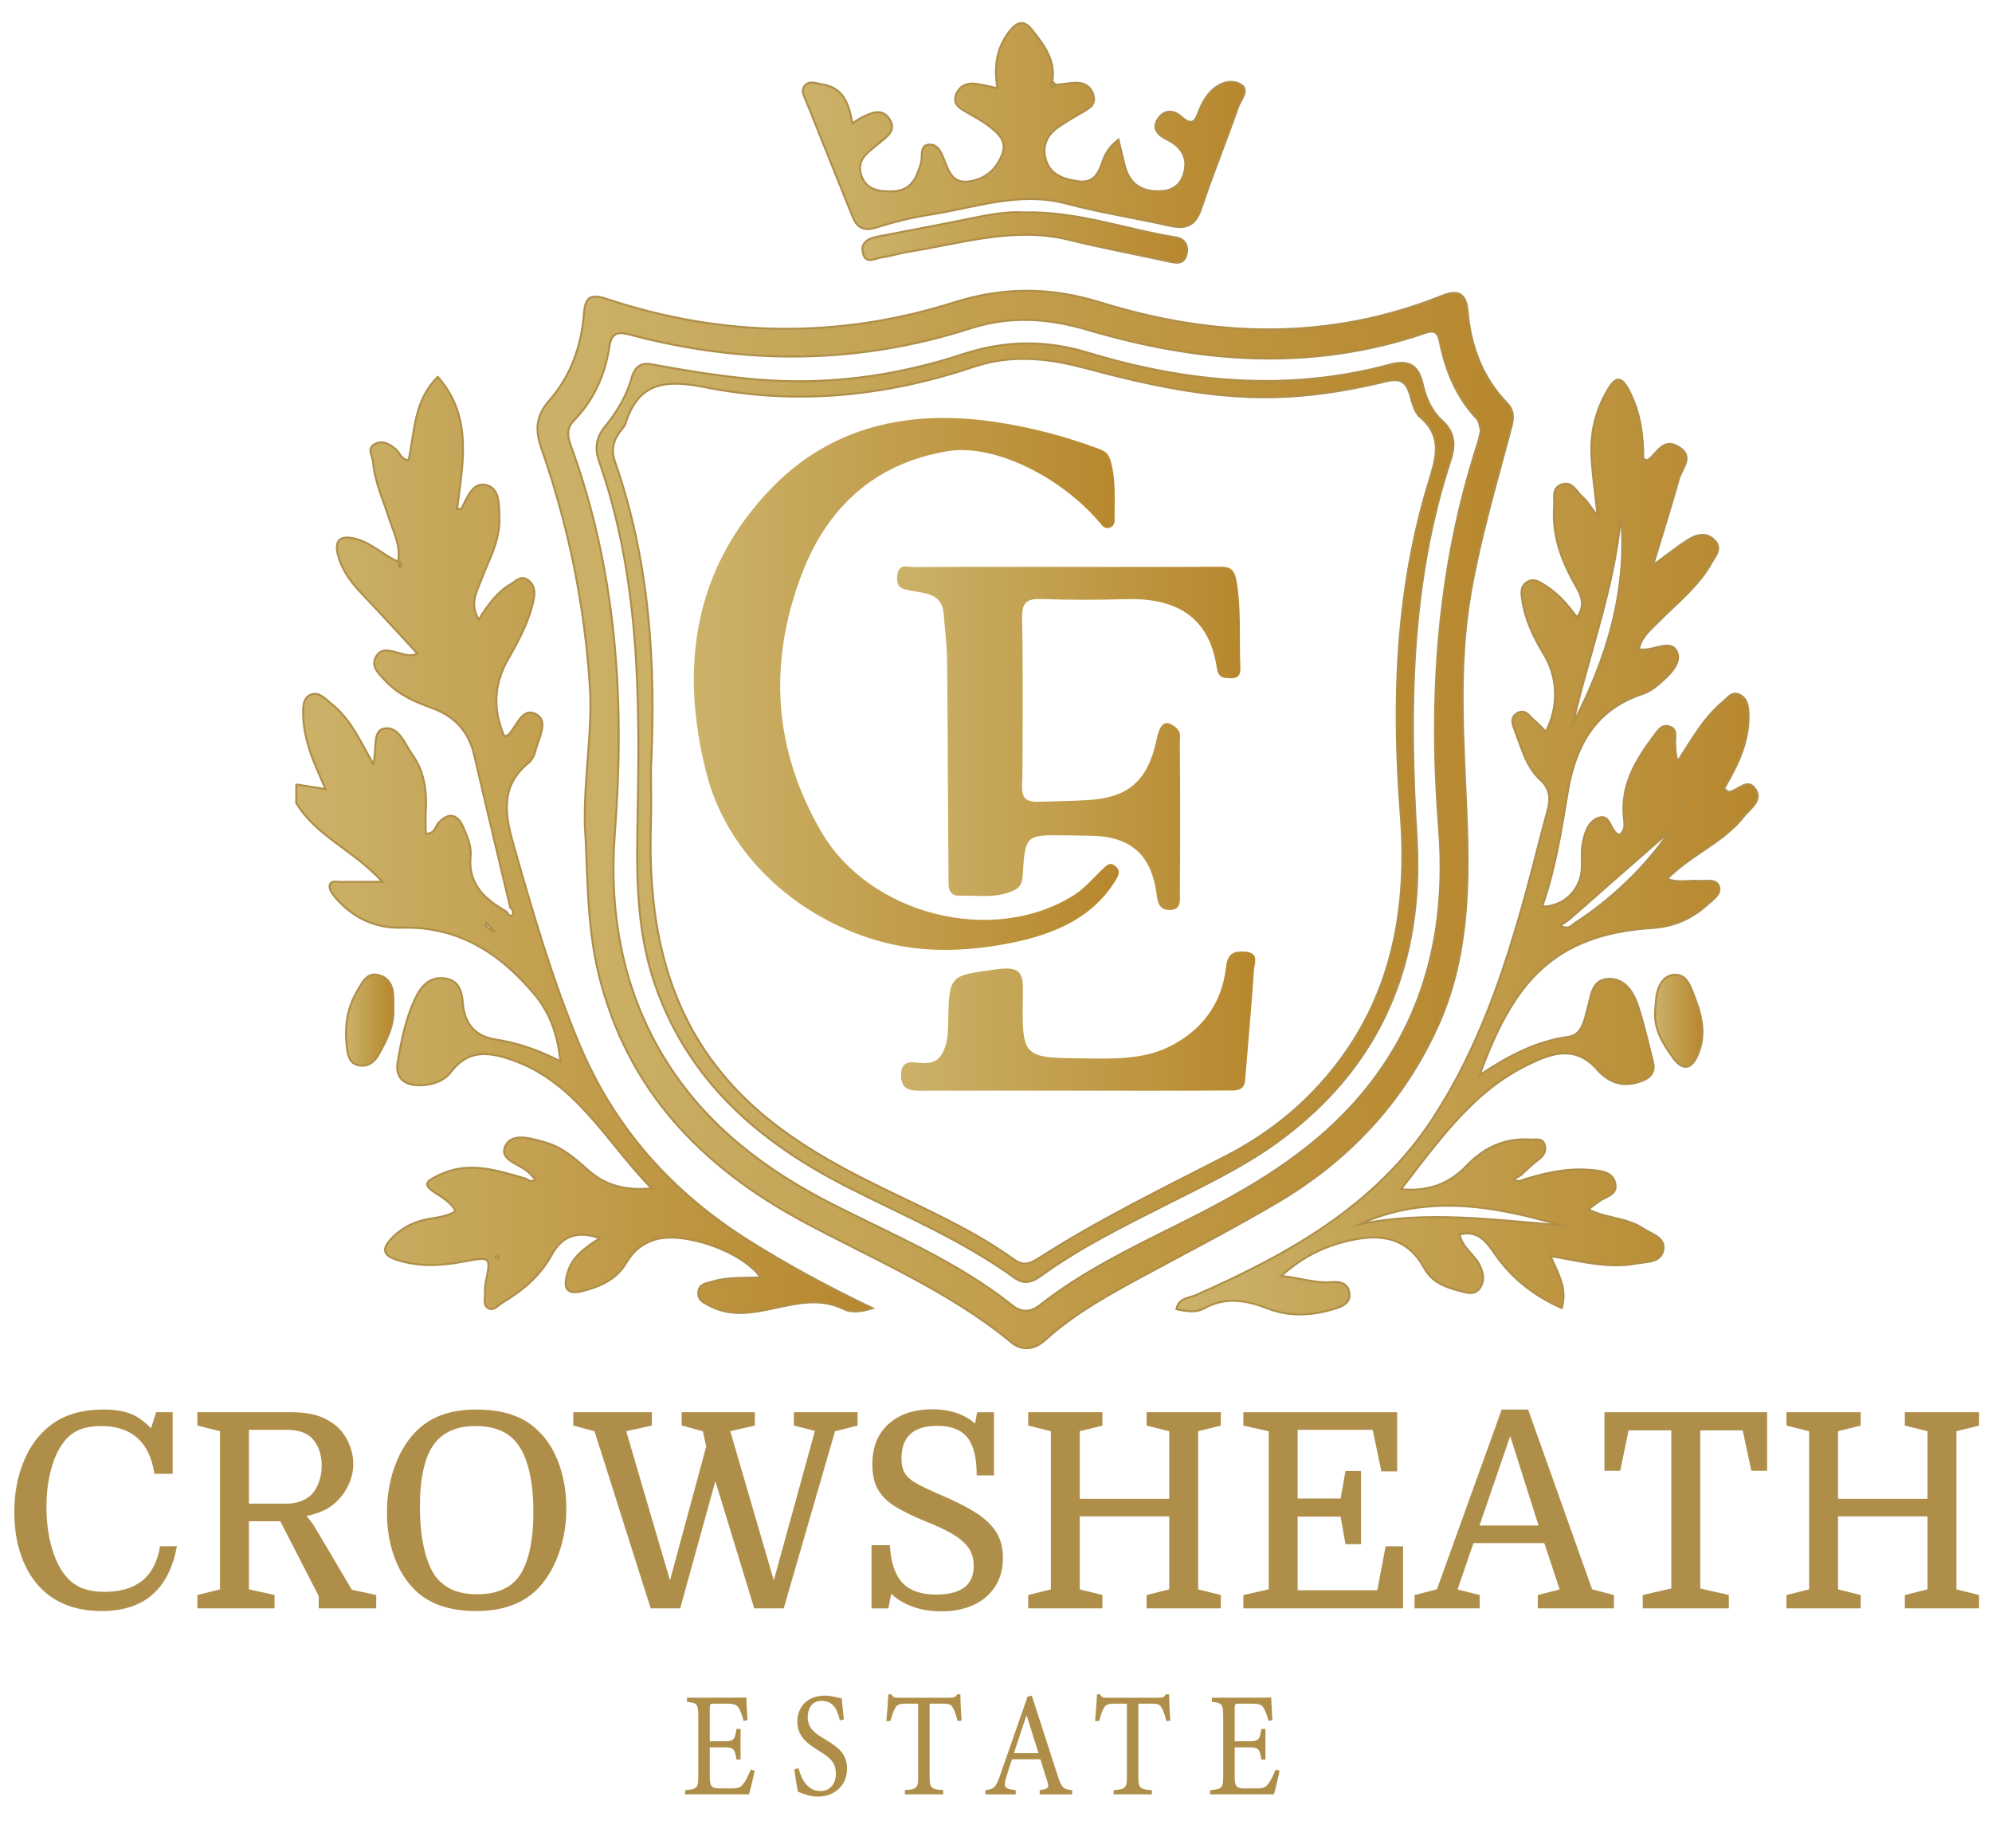
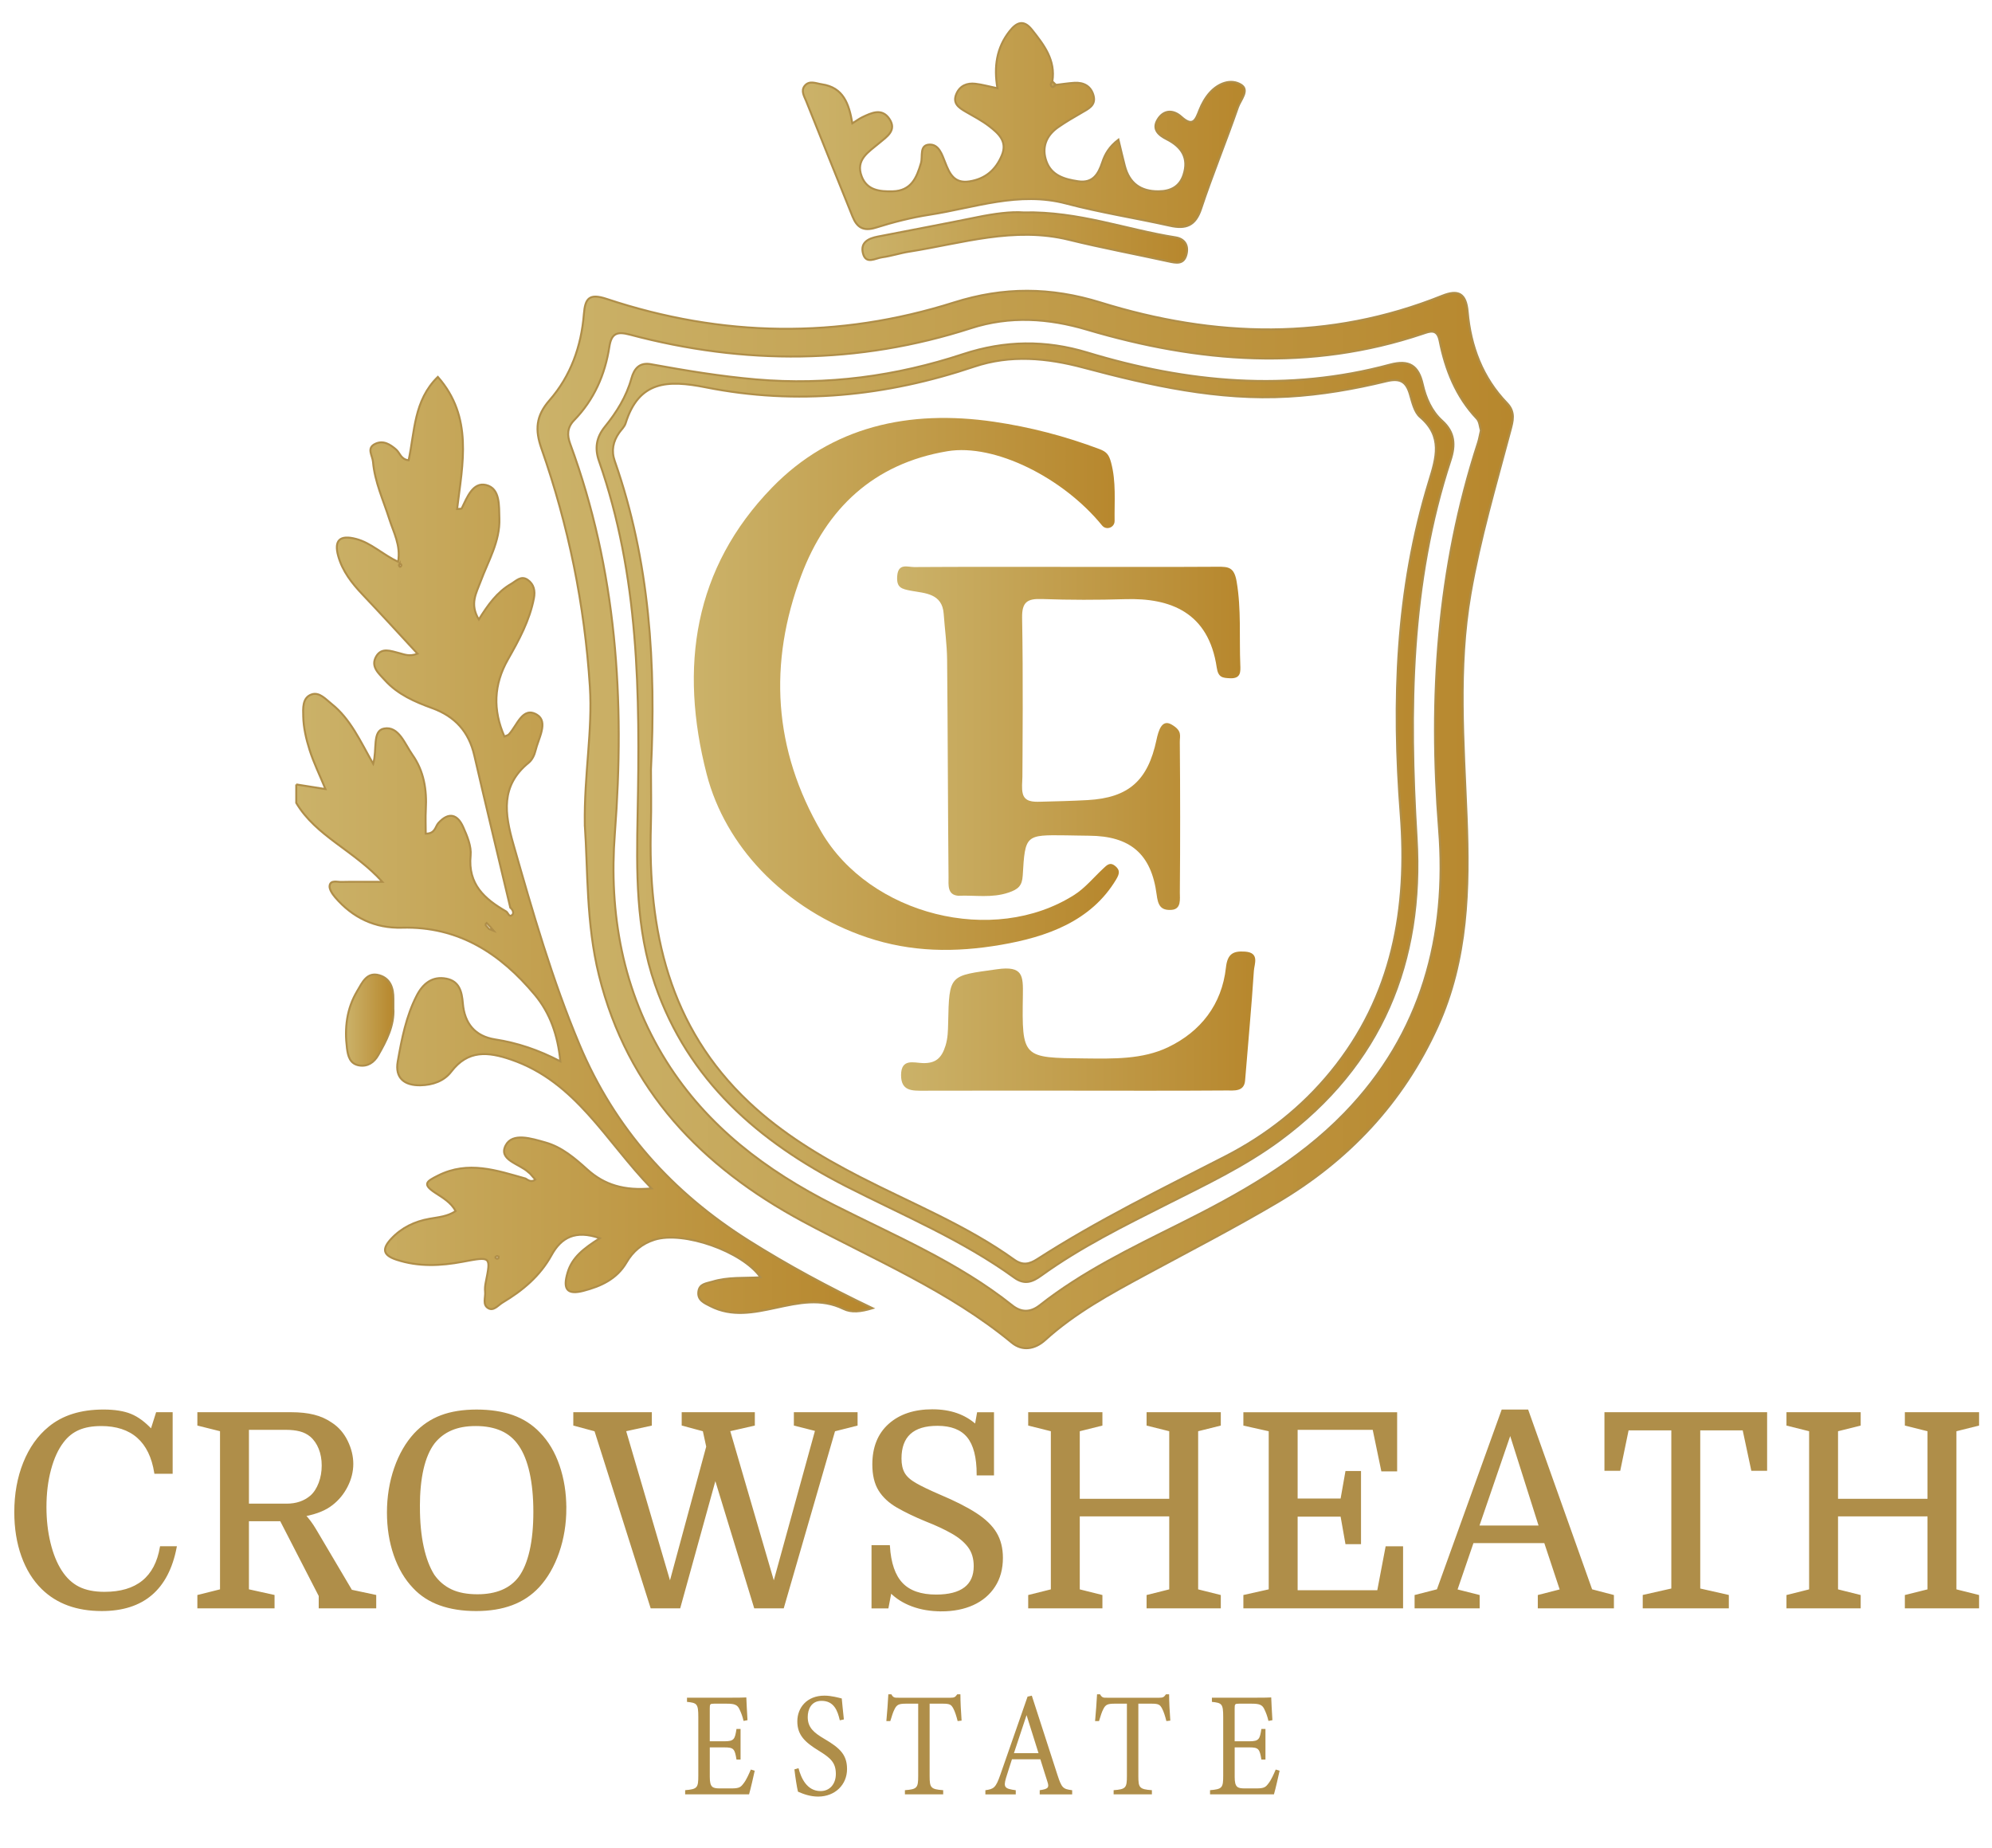
<svg xmlns="http://www.w3.org/2000/svg" xmlns:xlink="http://www.w3.org/1999/xlink" id="Layer_2" viewBox="0 0 1020.18 946.48">
  <defs>
    <style>.cls-1,.cls-2{fill:#af8e49;}.cls-3{filter:url(#drop-shadow-1);}.cls-4{fill:url(#linear-gradient-8);}.cls-4,.cls-5,.cls-6,.cls-7,.cls-8,.cls-9,.cls-10,.cls-11,.cls-2,.cls-12{stroke:#af8e49;stroke-miterlimit:10;}.cls-5{fill:url(#linear-gradient-9);}.cls-6{fill:url(#linear-gradient-3);}.cls-7{fill:url(#linear-gradient-2);}.cls-8{fill:url(#linear-gradient-4);}.cls-9{fill:url(#linear-gradient-6);}.cls-10{fill:url(#linear-gradient-7);}.cls-11{fill:url(#linear-gradient-5);}.cls-13{fill:url(#linear-gradient-12);}.cls-14{fill:url(#linear-gradient-10);}.cls-15{fill:url(#linear-gradient-11);}.cls-12{fill:url(#linear-gradient);}</style>
    <filter id="drop-shadow-1" filterUnits="userSpaceOnUse">
      <feOffset dx="11.34" dy="11.34" />
      <feGaussianBlur result="blur" stdDeviation="11.34" />
      <feFlood flood-color="#000" flood-opacity=".15" />
      <feComposite in2="blur" operator="in" />
      <feComposite in="SourceGraphic" />
    </filter>
    <linearGradient id="linear-gradient" x1="140.36" y1="421.35" x2="435.54" y2="421.35" gradientUnits="userSpaceOnUse">
      <stop offset="0" stop-color="#cbb269" />
      <stop offset="1" stop-color="#b7872d" />
    </linearGradient>
    <linearGradient id="linear-gradient-2" x1="591.14" y1="422.39" x2="888.87" y2="422.39" xlink:href="#linear-gradient" />
    <linearGradient id="linear-gradient-3" x1="263.94" y1="408.3" x2="763.47" y2="408.3" xlink:href="#linear-gradient" />
    <linearGradient id="linear-gradient-4" x1="399.83" y1="53.24" x2="626.16" y2="53.24" xlink:href="#linear-gradient" />
    <linearGradient id="linear-gradient-5" x1="430.34" y1="110.23" x2="596.63" y2="110.23" xlink:href="#linear-gradient" />
    <linearGradient id="linear-gradient-6" x1="165.86" y1="511.04" x2="190.18" y2="511.04" xlink:href="#linear-gradient" />
    <linearGradient id="linear-gradient-7" x1="836.25" y1="511.39" x2="860.55" y2="511.39" xlink:href="#linear-gradient" />
    <linearGradient id="linear-gradient-8" x1="526.86" y1="31.78" x2="529.47" y2="31.78" xlink:href="#linear-gradient" />
    <linearGradient id="linear-gradient-9" x1="294.21" y1="404.82" x2="733.04" y2="404.82" xlink:href="#linear-gradient" />
    <linearGradient id="linear-gradient-10" x1="355.33" y1="350.24" x2="573" y2="350.24" xlink:href="#linear-gradient" />
    <linearGradient id="linear-gradient-11" x1="459.44" y1="378.01" x2="635.25" y2="378.01" xlink:href="#linear-gradient" />
    <linearGradient id="linear-gradient-12" x1="461.47" y1="522.89" x2="642.87" y2="522.89" xlink:href="#linear-gradient" />
  </defs>
  <g id="Layer_1-2">
    <g class="cls-3">
      <path class="cls-12" d="M140.36,390.35c4.49,.71,8.99,1.42,14.98,2.37-3.05-7.39-6.09-13.57-8.14-20.06-1.75-5.54-3.13-11.42-3.24-17.18-.08-3.89-.59-9.62,4.37-11.25,3.94-1.29,7.13,2.48,10.14,4.88,9.69,7.7,14.65,18.96,21.32,30.7,2.11-7.46-.57-16.93,5.55-18.07,7.51-1.41,10.59,7.83,14.53,13.41,5.92,8.37,7.44,17.95,6.87,28.01-.23,4.1-.04,8.22-.04,12.4,4.95,.02,4.81-3.65,6.5-5.49,5.41-5.89,9.83-4.3,12.67,2.08,2.04,4.58,4.28,9.89,3.81,14.61-1.45,14.73,7.17,22.28,18.24,28.65,1,.7,1.43,3.12,3,1.83,1.11-.92,.41-2.74-.91-3.79-6.16-25.96-12.44-51.89-18.43-77.89-2.8-12.17-9.82-20-21.62-24.29-8.86-3.22-17.62-7.01-24.19-14.29-3.15-3.49-7.46-6.96-4.45-12.17,2.78-4.82,7.58-2.74,11.74-1.72,2.64,.65,5.19,1.96,9.41,.32-9.6-10.37-18.75-20.43-28.11-30.29-5.5-5.79-10.34-12.01-12.48-19.73-2.27-8.17,.94-10.91,9.14-8.75,7.73,2.03,13.42,7.88,21.53,11.71,1.42-8.57-2.36-15.07-4.5-21.85-3.07-9.7-7.47-19-8.36-29.36-.28-3.28-3.48-7.03,1.2-9.23,4.05-1.9,7.52,.23,10.68,2.99,1.93,1.69,2.35,4.98,6.36,5.45,3.15-14.58,2.57-30.62,14.97-42.69,18.14,20.61,12.7,44.31,9.86,67.65,1.19-.14,2.21-.02,2.36-.32,2.76-5.62,5.68-13.56,12.43-11.98,7.37,1.72,6.63,10.72,6.86,17.13,.41,11.77-5.75,21.85-9.68,32.48-2.13,5.74-5.63,11.33-.85,19.27,4.67-7.55,9.45-14.14,16.54-18.23,2.54-1.46,5.05-4.48,8.48-2.09,3.27,2.28,3.92,5.68,3.2,9.43-2.18,11.39-7.64,21.42-13.28,31.33-7.35,12.89-7.78,25.93-1.83,39.46,1-.45,1.81-.58,2.26-1.06,4.24-4.5,7.02-14.53,14.4-10.08,6.04,3.65,.7,12.23-.76,18.48-.51,2.2-1.74,4.7-3.44,6.08-14.55,11.8-12.32,26.16-7.86,41.78,9.92,34.73,19.87,69.36,33.93,102.76,18.04,42.86,47.46,75.54,86.53,100.15,19.91,12.54,40.59,23.72,63.48,34.67-6.12,1.87-10.85,2.34-14.89,.37-11.6-5.66-23.02-3.05-34.64-.55-11.19,2.41-22.49,4.77-33.51-.87-3.16-1.62-6.78-3.06-6.15-7.56,.55-3.97,4.06-4.06,7.09-4.99,8.08-2.48,16.41-1.75,24.71-2.22-9.25-13.3-39.52-23.89-54.3-19.23-6.38,2.01-11.03,5.95-14.3,11.6-4.94,8.53-13.19,12.24-22.07,14.55-8.46,2.2-10.68-.83-8.11-9.4,2.31-7.72,8.13-12.25,16.48-17.54-12.51-4.41-19.79-.29-24.68,8.6-5.93,10.78-14.83,18.21-25.11,24.34-2.26,1.35-4.49,4.42-7.22,2.97-3.27-1.75-1.43-5.61-1.74-8.55-.16-1.54,.01-3.16,.32-4.69,2.69-13.46,2.73-13.33-11.74-10.62-11.33,2.13-22.62,2.68-33.89-1.02-7.22-2.37-7.53-5.64-2.72-10.79,5.34-5.71,12.03-8.86,19.54-10.2,4.58-.82,9.22-1.14,13.42-3.94-2.39-4.42-6.6-6.82-10.44-9.33-6.85-4.49-4.51-5.88,1.44-8.87,15.44-7.74,29.99-2.62,44.77,1.54,1.58,1.05,3.17,2.01,5.03,.55-.9-1.02-1.8-2.04-2.69-3.07-.31-.25-.63-.48-.91-.75-4.54-4.29-15.46-6.2-11.61-13.68,3.47-6.75,13.29-3.51,20.27-1.56,8.55,2.38,15.18,8.12,21.64,13.94,8.66,7.79,18.76,10.91,32.83,9.63-23.62-24.31-38.68-54.58-71.98-65.99-11.8-4.04-22.04-5.02-30.61,6.2-3.73,4.88-9.55,6.85-15.72,6.98-8.24,.18-13.19-3.68-11.69-12.18,2.04-11.55,4.28-23.2,9.74-33.78,3.1-6,7.9-10.1,15.21-8.64,6.68,1.33,7.91,6.77,8.39,12.57,.85,10.27,6.16,16.91,16.55,18.54,11.35,1.78,22.08,5.31,33.4,11.23-1.31-13.42-5.28-24.74-13.13-34.14-17.61-21.09-39.06-35.1-67.99-34.3-13.85,.38-25.28-5.12-34.23-15.58-1.43-1.67-3.13-4.21-2.81-6.01,.52-2.94,3.83-1.78,5.98-1.84,6.16-.15,12.32-.05,21.04-.05-14.56-16.12-34.02-23.38-44.12-40.43,0-3.15,0-6.3,0-9.45Zm99.56,73.1c-.67-.71-1.34-1.42-2.01-2.14-.27,.27-.79,.74-.76,.78,.61,.8,1.29,1.54,1.96,2.3,.78,.29,1.56,.58,2.33,.87-.51-.6-1.02-1.21-1.52-1.81Zm-46.59-185.97c-.12,.23-.4,.51-.35,.68,.32,1,.8,1.03,1.25,.09,.08-.16-.1-.53-.27-.7-.11-.12-.42-.05-.63-.06Zm50.64,354.7c-.27-.12-.6-.42-.79-.34-1.1,.43-1.1,.98,0,1.42,.19,.08,.59-.16,.77-.36,.12-.14,.02-.47,.03-.72Z" />
-       <path class="cls-7" d="M783.86,634.29c3.29,7.54,7.45,14.9,4.62,24.2-13.61-6.02-24.85-14.63-33.59-26.78-4.31-6-8.48-13.51-18.7-10.92,1.34,6.7,7.03,9.86,9.81,14.92,2.2,4.01,3.32,8.25,.71,12.31-2.75,4.28-7.14,2.52-10.75,1.6-7.28-1.86-13.99-4.33-18.07-11.85-7.34-13.51-19.16-17.29-34.1-14.65-14.28,2.52-26.76,7.99-39.03,18.96,9.79,.9,17.4,3.82,25.67,3.14,4.09-.34,8.43,.26,9.26,5.19,.96,5.68-3.83,7.31-7.93,8.57-11.21,3.43-22.75,4.05-33.71-.22-11.19-4.36-21.71-6.25-32.88-.02-4.08,2.28-9.14,1.37-14.02,.32,1.08-5.76,6.12-5.53,9.81-7.15,47.4-20.88,92.03-45.55,121.4-90.39,23.33-35.63,36.74-75.42,47.88-116.08,3.84-14.01,7.22-28.15,11.09-42.16,1.63-5.9,.87-11-3.63-15.11-7.38-6.74-9.63-16.01-12.98-24.79-1.29-3.38-3.05-7.03,.88-9.46,4.1-2.54,6.34,1.48,8.89,3.68,2.07,1.78,3.92,3.81,5.86,5.71,6.47-12.26,6.36-27.4-.88-39.37-5.35-8.85-9.78-17.96-11.25-28.26-.43-3.04-.99-6.46,2.1-8.67,3.62-2.58,6.66-.47,9.72,1.46,6.39,4.02,11.34,9.53,16.24,16.35,5.1-7.13,1.47-12.4-1.47-17.67-6.82-12.24-11.35-25.08-10.2-39.33,.33-4.04-1.55-9.35,4.05-11.15,5.37-1.73,7.28,3.72,10.36,6.35,2.5,2.13,4.21,5.19,7.84,9.85-1.27-11.92-2.65-21.17-3.15-30.47-.64-12.01,2.03-23.35,8.2-33.88,3.94-6.73,6.8-7.8,10.93-.02,5.89,11.12,7.45,23,7.41,35.19,1.06,.24,2.05,.78,2.44,.5,4.7-3.42,7.6-11.46,15.5-6.8,8.47,5,1.79,11.09,.29,16.49-3.88,13.89-8.24,27.65-13.23,44.19,7.3-5.35,12.26-9.36,17.6-12.78,4.52-2.9,9.78-4.37,14.06,.19,3.95,4.2,.17,7.98-1.88,11.64-6.67,11.93-17.44,20.18-26.8,29.71-3.55,3.62-7.66,6.86-9.57,11.82-.27,.88-.53,1.76-.8,2.64,.95,0,1.89-.01,2.84-.02,5.89,.06,14.26-5.42,16.94,1.55,2.25,5.86-4.5,11.95-9.66,16.34-2.36,2.01-5.13,3.88-8.04,4.83-24.5,8.07-34.48,26.78-38.42,50.49-3.27,19.72-6.39,39.53-13.06,58.43,10.59,.04,19.45-8,20.24-18.86,.31-4.31-.33-8.74,.42-12.95,.97-5.43,2.65-11.67,8.13-13.63,6.66-2.38,5.72,7.3,10.84,8.71,3.48-2.55,2.41-6.55,2.15-9.62-1.39-16.19,6.28-28.82,15.38-40.96,2.07-2.76,4.15-6.47,8.43-4.78,3.79,1.49,2.33,5.38,2.52,8.35,.18,2.95,.04,5.93,1.37,9.29,7.14-11.05,13.25-22.29,23.25-30.55,2.35-1.94,4.28-5.17,7.97-3.66,3.72,1.52,4.69,4.87,4.93,8.67,.92,14.78-5.39,27.4-12.46,39.5,1.27,1,1.86,1.85,2.37,1.8,4.65-.42,9.51-7.61,13.64-1.5,3.96,5.86-2.64,9.87-5.84,13.96-10.36,13.29-26.72,19.36-39.34,31.96,5.73,2.38,11.03,.69,16.1,1.12,3.72,.32,9.14-1.47,10.51,3,1.19,3.9-3.35,6.74-6.2,9.31-7.84,7.08-17.08,11.09-27.73,11.77-51.07,3.23-71.62,28.04-88.71,75.37,14.75-9.82,28.88-17.34,45.46-19.59,7.05-.96,8.23-8.61,9.9-14.76,1.71-6.29,2.11-14.72,10.7-14.94,8.65-.22,12.86,7.08,15.23,14.35,3.03,9.3,5.16,18.9,7.54,28.4,1.14,4.54-.89,7.53-5.13,9.27-9.18,3.76-17.05,1.77-23.44-5.58-7.84-9.01-16.99-10.13-27.75-5.91-12.68,4.97-23.87,12.2-33.78,21.32-14.52,13.36-26.08,29.23-38.96,45.87,14.29,1.34,24.91-2.94,33.73-12.16,8.94-9.35,19.69-14.21,32.79-13.28,2.57,.18,5.88-.99,7.03,2.62,1.12,3.51-.69,5.83-3.5,7.93-3.12,2.33-5.88,5.15-8.79,7.75-1.17,.67-2.35,1.33-3.52,2,1.67,1.47,3.4,1.04,5.14,.16,11.33-3.47,22.83-6.05,34.76-4.85,5.02,.51,11.06,.93,12.15,7.27,.95,5.55-4.89,6.29-8.23,8.68-1.54,1.1-3.04,2.26-5.69,4.24,9.65,4.7,20.02,4.28,28.01,9.7,4.29,2.92,11.78,4.51,10.41,11.23-1.31,6.43-8.8,5.83-13.84,6.77-13.85,2.58-27.42-.94-41-3.31-.95-.12-1.9-.24-2.85-.37,.34,.77,.69,1.53,1.03,2.3Zm10.73-172.53c22.84-14.56,40.33-33.96,48.7-46.98-11.68,10.24-31.38,27.5-51.06,44.76-1.48,1.03-2.96,2.06-4.44,3.09,2.51,1.62,4.77,1.26,6.8-.87Zm24.25-209.16c-3.19,36.71-16.52,71.05-24.62,106.65,17.38-33.31,28.08-68.24,24.62-106.65Zm-133.94,362.97c34.37-7.08,68.65-2.23,102.94,.48-34.28-10.02-68.58-16-102.94-.48Zm165.38-214.52c-.23-.25-.45-.51-.68-.76-.25,.23-.5,.46-.75,.69,.34,.26,.69,.52,1.03,.78l.39-.71Z" />
      <path class="cls-6" d="M288.16,411.05c-.37-26.13,4.05-48.19,2.6-70.77-2.69-41.89-10.94-82.47-24.81-121.95-3.33-9.47-2.9-16.67,4.11-24.68,10.87-12.41,16.32-27.7,17.63-44.17,.65-8.11,2.73-10.72,11.73-7.73,58.99,19.59,118.5,20.53,177.81,1.78,25.36-8.02,49.43-7.92,75.09,.02,58.35,18.08,117.04,19.81,174.89-3.42,8.3-3.33,12.28-1.33,13.11,8.21,1.54,17.64,7.57,33.74,20.13,46.73,4.46,4.61,3.03,9.27,1.71,14.23-7.36,27.69-15.49,55.17-20.39,83.49-6.57,37.98-3.47,76.01-1.99,114.08,1.43,36.7,.75,73.07-14.93,107.54-17.72,38.97-45.68,68.57-82.24,90.13-22.02,12.99-44.79,24.74-67.29,36.9-18.04,9.75-36.05,19.51-51.37,33.41-5.37,4.87-11.81,5.76-17.13,1.36-32.26-26.65-70.72-42.56-107.07-62.14-51.83-27.93-89.76-67.21-104.34-125.97-6.61-26.64-5.64-53.81-7.25-77.05Zm458.91-201.97c-.57-1.77-.65-4.53-2.07-6.03-10.68-11.29-16.11-25.05-19.06-39.88-1.27-6.37-4.96-4.82-8.67-3.57-57.59,19.34-114.82,14.83-172-2.13-19.56-5.8-39.32-7.18-59.3-.74-57.85,18.65-116.19,18.86-174.7,3.3-6.47-1.72-9.46-.8-10.53,6.19-2.18,14.3-7.84,27.16-18.07,37.67-3.57,3.67-3.61,7.65-2.02,11.96,23.86,64.7,28.12,131.3,22.9,199.62-3.11,40.69,3.9,80.8,26.33,116.59,20.94,33.42,51.16,56.08,85.84,73.62,31.22,15.79,63.7,29.38,91.38,51.45,4.52,3.6,9.22,3.71,14.01-.06,21.8-17.18,46.66-29.17,71.33-41.47,30.76-15.34,60.67-31.95,84.9-56.94,39.49-40.71,52.63-90.92,48.31-145.37-5.35-67.44-1.01-133.37,19.94-197.91,.6-1.85,.9-3.8,1.48-6.3Z" />
-       <path class="cls-8" d="M529.47,32.12c3.13-.36,6.25-.86,9.39-1.06,4.91-.3,8.6,1.76,9.86,6.61,1.3,4.99-2.71,6.74-6.16,8.75-4.07,2.38-8.19,4.72-12.04,7.43-6.19,4.35-8.48,10.52-5.89,17.57,2.64,7.18,9.33,9.05,16.16,10.06,7.56,1.12,10.38-3.64,12.41-9.79,1.35-4.09,3.5-7.89,8.26-11.53,1.19,4.91,2.16,9.21,3.27,13.46,2.31,8.8,8.03,13.05,17.21,13,6.21-.03,10.81-2.37,12.8-8.36,2.85-8.6-.84-14.37-8.52-18.25-4.18-2.11-7.74-5.09-4.69-10.14,3.11-5.15,8.12-5.05,12.13-1.41,6.01,5.46,7.34,1.51,9.27-3.43,1.26-3.23,3.09-6.46,5.4-9.01,4.29-4.72,10.65-7.2,15.9-4.01,4.57,2.77-.29,7.91-1.55,11.55-6.03,17.43-13.09,34.51-18.89,52-2.89,8.72-7.74,10.55-15.98,8.71-17.67-3.95-35.63-6.73-53.11-11.36-24.2-6.41-46.83,2.15-69.97,5.72-9.3,1.43-18.54,3.79-27.53,6.61-6.43,2.01-9.7-.14-11.95-5.74-7.89-19.66-15.86-39.3-23.69-58.99-.97-2.44-2.83-5.24-.88-7.78,2.38-3.11,5.88-1.33,8.83-.91,11.15,1.6,13.97,10.12,15.67,20.02,1.96-1.23,3.46-2.37,5.12-3.17,4.72-2.26,9.97-4.74,13.77,.76,4.15,6-1.32,9.28-5.1,12.48-5.4,4.58-12.36,8.44-8.98,17.16,2.74,7.08,9.27,7.74,15.85,7.57,9.44-.25,12.28-6.89,14.49-14.49,.98-3.38-.95-9.25,4.34-9.45,4.82-.18,6.42,5.02,8.03,9.09,2.23,5.65,4.53,11.01,12.48,9.75,8.25-1.31,13.49-5.99,16.57-13.39,2.94-7.07-1.75-11.18-6.46-14.83-3.7-2.87-7.94-5.06-12.02-7.43-3.61-2.1-6.93-4.32-4.79-9.22,1.82-4.17,5.44-5.61,9.69-5.12,3.43,.4,6.79,1.35,11.31,2.29-1.89-11.02-.43-20.8,6.24-29.23,3.48-4.4,7.09-6.2,11.42-.75,6.19,7.8,12.23,15.58,10.47,26.48-.75,.97-1.28,2.04,.07,2.82,.29,.17,1.17-.68,1.78-1.06Z" />
+       <path class="cls-8" d="M529.47,32.12c3.13-.36,6.25-.86,9.39-1.06,4.91-.3,8.6,1.76,9.86,6.61,1.3,4.99-2.71,6.74-6.16,8.75-4.07,2.38-8.19,4.72-12.04,7.43-6.19,4.35-8.48,10.52-5.89,17.57,2.64,7.18,9.33,9.05,16.16,10.06,7.56,1.12,10.38-3.64,12.41-9.79,1.35-4.09,3.5-7.89,8.26-11.53,1.19,4.91,2.16,9.21,3.27,13.46,2.31,8.8,8.03,13.05,17.21,13,6.21-.03,10.81-2.37,12.8-8.36,2.85-8.6-.84-14.37-8.52-18.25-4.18-2.11-7.74-5.09-4.69-10.14,3.11-5.15,8.12-5.05,12.13-1.41,6.01,5.46,7.34,1.51,9.27-3.43,1.26-3.23,3.09-6.46,5.4-9.01,4.29-4.72,10.65-7.2,15.9-4.01,4.57,2.77-.29,7.91-1.55,11.55-6.03,17.43-13.09,34.51-18.89,52-2.89,8.72-7.74,10.55-15.98,8.71-17.67-3.95-35.63-6.73-53.11-11.36-24.2-6.41-46.83,2.15-69.97,5.72-9.3,1.43-18.54,3.79-27.53,6.61-6.43,2.01-9.7-.14-11.95-5.74-7.89-19.66-15.86-39.3-23.69-58.99-.97-2.44-2.83-5.24-.88-7.78,2.38-3.11,5.88-1.33,8.83-.91,11.15,1.6,13.97,10.12,15.67,20.02,1.96-1.23,3.46-2.37,5.12-3.17,4.72-2.26,9.97-4.74,13.77,.76,4.15,6-1.32,9.28-5.1,12.48-5.4,4.58-12.36,8.44-8.98,17.16,2.74,7.08,9.27,7.74,15.85,7.57,9.44-.25,12.28-6.89,14.49-14.49,.98-3.38-.95-9.25,4.34-9.45,4.82-.18,6.42,5.02,8.03,9.09,2.23,5.65,4.53,11.01,12.48,9.75,8.25-1.31,13.49-5.99,16.57-13.39,2.94-7.07-1.75-11.18-6.46-14.83-3.7-2.87-7.94-5.06-12.02-7.43-3.61-2.1-6.93-4.32-4.79-9.22,1.82-4.17,5.44-5.61,9.69-5.12,3.43,.4,6.79,1.35,11.31,2.29-1.89-11.02-.43-20.8,6.24-29.23,3.48-4.4,7.09-6.2,11.42-.75,6.19,7.8,12.23,15.58,10.47,26.48-.75,.97-1.28,2.04,.07,2.82,.29,.17,1.17-.68,1.78-1.06" />
      <path class="cls-11" d="M513,97.42c28.11-.59,52.44,8.81,77.68,12.77,4.62,.72,6.78,4,5.65,8.66-1.33,5.47-5.33,4.53-9.42,3.64-16.92-3.71-33.98-6.89-50.79-11.03-28.04-6.92-54.74,1.81-81.84,6.07-4.67,.73-9.21,2.27-13.89,2.89-3.43,.46-8.36,3.92-9.82-2.21-1.31-5.54,3-7.5,7.61-8.4,17.02-3.33,34.07-6.5,51.06-9.97,8.55-1.75,17.1-2.91,23.74-2.4Z" />
      <path class="cls-9" d="M190.14,504.88c.5,9.04-3.53,16.67-7.8,24.15-2.05,3.58-5.32,5.95-9.72,5.22-4.8-.8-5.75-4.81-6.26-8.77-1.33-10.33-.17-20.31,5.28-29.4,2.55-4.24,4.85-9.9,11.32-8.01,5.62,1.64,7.24,6.62,7.17,12.13-.02,1.56,0,3.13,0,4.69Z" />
-       <path class="cls-10" d="M836.4,505.37c.35-3.09,.27-6.31,1.16-9.24,1.28-4.26,3.81-8.09,8.76-8.34,4.54-.22,6.93,3.32,8.46,7.02,4.52,10.94,8.47,22.02,3.4,33.92-3.35,7.87-7.91,8.24-12.78,1.48-5.3-7.36-10.08-15.05-9-24.84Z" />
      <path class="cls-4" d="M529.47,32.12c-.61,.38-1.48,1.23-1.78,1.06-1.35-.78-.82-1.85-.07-2.82,.61,.59,1.23,1.17,1.85,1.76Z" />
      <path class="cls-5" d="M322.22,175.21c17.78,3.22,35.6,6.18,53.7,7.74,36.3,3.13,71.62-1.65,105.91-12.95,21.51-7.09,42.42-7.29,63.77-.81,51.07,15.48,102.63,20.29,154.83,6.21,10.02-2.7,14.71,.46,16.89,10.14,1.56,6.92,4.52,13.7,9.85,18.51,6.62,5.96,6.94,12.47,4.39,20.22-20.75,63.15-21.3,127.97-17.4,193.47,3.77,63.35-17.78,116.33-70.19,154.92-17.86,13.15-37.82,22.61-57.49,32.53-22.15,11.18-44.4,22.15-64.6,36.72-4.49,3.24-8.51,4.83-13.83,.97-26.62-19.28-56.94-31.88-86.01-46.72-44.97-22.96-80.91-54.13-97.96-103.45-9.86-28.54-9.44-57.97-8.86-87.44,1.21-61.05,.81-121.88-19.8-180.54-2.22-6.32-1.51-11.99,3.03-17.58,5.95-7.32,10.99-15.36,13.56-24.64,1.43-5.15,4.17-8.46,10.2-7.32Zm-.18,207.75c0,9.43,.24,18.87-.04,28.29-1.59,53.83,9.15,103.26,50.38,141.98,16.81,15.79,36.29,27.59,56.68,38.08,26.58,13.67,54.55,24.81,79.01,42.38,4.39,3.15,7.84,2.28,11.83-.28,30.85-19.86,63.8-35.91,96.38-52.64,20.87-10.72,39.02-24.97,54-43.3,31.68-38.76,39.43-83.88,35.72-131.97-4.45-57.65-2.56-114.72,14.55-170.45,3.7-12.04,7.05-22.92-4.59-32.81-2.95-2.51-4.03-7.57-5.24-11.67-1.92-6.5-4.97-8.39-12.1-6.66-16.45,4-33.17,6.9-50.16,7.87-35.97,2.06-70.57-5.69-104.92-14.85-18.7-4.99-37.42-6.73-55.91-.51-45.01,15.14-90.97,19.86-137.52,10.59-19.63-3.91-34.29-3.33-41.05,18.41-.55,1.79-2.19,3.24-3.31,4.85-3.1,4.46-4.12,9.15-2.25,14.48,18.01,51.32,21.18,104.46,18.53,158.2Z" />
    </g>
    <g>
      <path class="cls-14" d="M570.83,266.75c.05,3.4-4.25,4.98-6.4,2.35-19.9-24.43-55-42.1-79.28-38.03-37.73,6.32-61.93,29.38-74.79,63.58-16.88,44.9-14.38,89.16,10.36,131.46,24.78,42.38,87.94,58.51,129.43,32.16,5.57-3.53,9.94-8.94,14.85-13.51,1.75-1.63,3.36-3.49,5.99-1.42,2.71,2.13,2.45,3.98,.66,6.97-12.84,21.51-35.63,29.51-59.12,33.53-23.39,4.01-45.86,3.8-68.53-3.83-20.43-6.88-39.3-18.64-54.19-34.26-13.17-13.82-23.09-30.74-27.88-49.27-14.2-54.98-6.59-105.59,33.49-146.83,30.52-31.4,70.24-40.02,113.59-33.69,18.67,2.73,36.53,7.41,54.08,14.01,3.7,1.39,4.88,2.92,5.96,6.97,2.63,9.84,1.63,19.86,1.78,29.79Z" />
      <path class="cls-15" d="M546.47,290.29c25.7,0,51.41,.09,77.11-.07,5.61-.03,8.5,.2,9.76,7.64,2.41,14.22,1.29,28.33,1.86,42.47,.15,3.64,.38,7.22-5.19,6.99-3.91-.16-6.12-.39-6.87-5.47-4.17-28.33-23.76-35.72-46.83-35.03-14.22,.43-28.48,.44-42.7-.07-7.39-.26-10.29,1.42-10.15,9.6,.28,15.49,.34,30.99,.31,46.48-.01,7.75-.05,15.5-.09,23.24-.02,3.87-.04,7.75-.07,11.62-.02,2.76-.5,6.03,.2,8.74,1.07,4.17,5.29,4.21,8.89,4.12,8.28-.22,15.92-.38,24.27-.84,21.19-1.18,30.91-10.13,35.29-30.76,1.07-5.03,2.82-10.8,7.77-7.92,5.57,3.24,4.16,5.7,4.19,8.87,.24,25.7,.24,51.41,.02,77.11-.03,3.21,.9,8.52-4.2,8.91-5.83,.43-7.01-2.66-7.68-7.83-2.7-20.82-13.56-30.02-34.65-30.14-3.95-.02-7.91-.14-11.86-.19-20.66-.26-20.85-.27-22.07,20.52-.31,5.28-2.25,7.08-7.21,8.77-8.63,2.95-17.21,1.27-25.78,1.65-5.79-.42-4.98-5.74-5.01-9.41-.35-37.16-.37-74.33-.73-111.49-.08-7.83-1.2-15.65-1.75-23.48-.73-10.49-9.68-10.52-16.44-11.76-5.19-.96-7.8-1.57-7.37-7.55,.49-6.81,5.35-4.61,8.68-4.63,26.1-.17,52.2-.09,78.3-.09Z" />
      <path class="cls-13" d="M549.94,558.5c-25.68,0-51.36-.05-77.04,.03-5.85,.02-11.46,.21-11.43-8.03,.04-8.62,6.51-6.27,11.04-6.12,6.68,.23,9.74-2.57,11.71-8.89,1.23-3.96,1.27-7.71,1.36-11.54,.53-25.31,.64-24.17,25.03-27.62,13.36-1.89,13.39,3.32,13.24,13.37-.51,32.2-.19,31.96,31.77,32.3,14.58,.15,29.46,.56,42.62-5.75,16.64-7.98,27.52-21.85,29.6-40.75,.78-7.12,3.74-8.62,9.81-8.2,7.59,.52,4.73,6.39,4.51,9.8-1.21,18.76-3.01,37.48-4.5,56.22-.47,5.88-5.81,5.06-9.49,5.09-26.07,.19-52.15,.1-78.23,.1Z" />
    </g>
    <g>
      <path class="cls-2" d="M51.74,729.75c-4.51,0-8.36,.69-11.53,2.07-3.18,1.38-5.87,3.54-8.08,6.49-2.76,3.59-4.93,8.31-6.49,14.16-1.57,5.85-2.35,12.27-2.35,19.26,0,6.54,.69,12.66,2.07,18.37s3.31,10.49,5.8,14.36c2.49,3.87,5.5,6.7,9.04,8.49,3.54,1.79,7.99,2.69,13.33,2.69,16.57,0,26.19-7.78,28.86-23.34h7.6c-4.14,21.45-16.76,32.18-37.84,32.18-12.71,0-22.83-3.68-30.38-11.05-4.51-4.42-7.96-9.99-10.36-16.71-2.4-6.72-3.59-14.18-3.59-22.37,0-9.3,1.52-17.72,4.56-25.27,3.04-7.55,7.32-13.58,12.84-18.09,7-5.8,16.25-8.7,27.76-8.7,5.71,0,10.36,.74,13.95,2.21,3.59,1.47,7.13,4.1,10.63,7.87l2.76-8.7h7.6v30.52h-8.42c-1.29-8.1-4.26-14.2-8.91-18.3-4.65-4.1-10.93-6.15-18.85-6.15Z" />
      <path class="cls-2" d="M169.95,770.35c-1.66,1.29-3.59,2.4-5.8,3.31-2.21,.92-4.93,1.71-8.15,2.35,.83,.83,1.73,1.89,2.69,3.18s1.91,2.72,2.83,4.28l18.37,31.07,12.29,2.62v5.94h-28.45v-5.94l-19.89-38.67h-16.85v35.77l13.12,2.9v5.94h-38.53v-5.94l11.6-2.9v-81.76l-11.6-2.9v-5.94h47.51c4.42,0,8.29,.41,11.6,1.24,3.31,.83,6.3,2.16,8.98,4.01,3.41,2.21,6.05,5.25,7.94,9.12,1.89,3.87,2.83,7.73,2.83,11.6s-.94,7.66-2.83,11.39c-1.89,3.73-4.44,6.84-7.66,9.32Zm-42.95,.14h19.75c5.06,0,9.25-1.43,12.57-4.28,1.84-1.66,3.29-3.89,4.35-6.7,1.06-2.81,1.59-5.82,1.59-9.05s-.53-6.14-1.59-8.77c-1.06-2.62-2.55-4.76-4.49-6.42-1.57-1.29-3.38-2.21-5.46-2.76-2.07-.55-4.58-.83-7.53-.83h-19.2v38.81Z" />
      <path class="cls-2" d="M289.55,772.28c0,8.01-1.22,15.54-3.66,22.58-2.44,7.04-5.82,12.91-10.15,17.61-3.78,4.05-8.31,7.07-13.6,9.05-5.3,1.98-11.39,2.97-18.3,2.97s-13.17-.97-18.51-2.9c-5.34-1.93-9.8-4.83-13.4-8.7-4.24-4.42-7.5-9.96-9.81-16.64-2.3-6.67-3.45-13.92-3.45-21.75s1.22-15.54,3.66-22.58c2.44-7.04,5.82-12.91,10.15-17.61,3.87-4.14,8.36-7.18,13.47-9.11,5.11-1.93,11.16-2.9,18.16-2.9s13.14,.95,18.44,2.83c5.29,1.89,9.83,4.81,13.6,8.77,4.33,4.42,7.64,9.99,9.94,16.71,2.3,6.72,3.45,13.95,3.45,21.68Zm-74.99-.55c0,7.64,.64,14.43,1.93,20.37,1.29,5.94,3.13,10.79,5.52,14.57,2.39,3.41,5.41,5.96,9.05,7.67,3.64,1.71,8.12,2.55,13.46,2.55,9.76,0,16.94-3.04,21.54-9.12,2.49-3.4,4.37-7.94,5.66-13.6,1.29-5.66,1.93-12.31,1.93-19.96s-.65-14.36-1.93-20.16c-1.29-5.8-3.18-10.5-5.66-14.09-2.4-3.5-5.46-6.08-9.18-7.73-3.73-1.66-8.13-2.49-13.19-2.49s-9.09,.76-12.64,2.28c-3.54,1.52-6.51,3.8-8.91,6.84-5.06,6.72-7.6,17.68-7.6,32.87Z" />
      <path class="cls-2" d="M396.57,810.12l21.41-77.75-10.91-2.76v-5.94h31.63v5.94l-11.46,2.9-26.24,90.6h-14.36l-20.3-66.43-18.37,66.43h-14.36l-28.73-90.6-10.77-2.9v-5.94h39.22v5.94l-13.26,2.9,22.79,77.61h.55l18.78-69.33-1.8-8.29-10.77-2.9v-5.94h36.46v5.94l-12.71,2.9,22.65,77.61h.55Z" />
      <path class="cls-2" d="M482.06,824.63c-5.43,0-10.38-.83-14.85-2.49-4.47-1.66-8.17-4.01-11.12-7.04l-1.52,8.01h-7.73v-31.35h8.42c.55,8.75,2.76,15.15,6.63,19.2,3.87,4.05,9.71,6.08,17.54,6.08,6.54,0,11.46-1.27,14.78-3.8,3.31-2.53,4.97-6.28,4.97-11.26,0-3.96-.99-7.27-2.97-9.94-1.98-2.67-4.83-5.06-8.56-7.18-3.73-2.12-8.17-4.19-13.33-6.21-5.8-2.39-10.73-4.77-14.78-7.11-4.05-2.35-7.11-5.2-9.18-8.56-2.07-3.36-3.11-7.71-3.11-13.05,0-8.74,2.74-15.56,8.22-20.44,5.48-4.88,12.82-7.32,22.03-7.32s16.52,2.58,22.23,7.73l1.1-6.21h7.73v31.35h-7.87c0-8.84-1.66-15.28-4.97-19.33s-8.52-6.08-15.61-6.08c-12.62,0-18.92,5.76-18.92,17.26,0,3.04,.55,5.55,1.66,7.53,1.1,1.98,3.11,3.8,6.01,5.46,2.9,1.66,7.02,3.64,12.36,5.94,7.64,3.22,13.81,6.35,18.51,9.39s8.1,6.33,10.22,9.88c2.12,3.54,3.18,7.76,3.18,12.63,0,5.62-1.31,10.45-3.94,14.5-2.62,4.05-6.26,7.13-10.91,9.25-4.65,2.12-10.06,3.18-16.23,3.18Z" />
      <path class="cls-2" d="M613.12,732.51v81.76l11.6,2.9v5.94h-37.01v-5.94l11.6-2.9v-38.25h-46.82v38.25l11.6,2.9v5.94h-37.01v-5.94l11.6-2.9v-81.76l-11.6-2.9v-5.94h37.01v5.94l-11.6,2.9v35.49h46.82v-35.49l-11.6-2.9v-5.94h37.01v5.94l-11.6,2.9Z" />
      <path class="cls-2" d="M696.53,790.24h-7.04l-2.49-14.09h-22.93v38.67h41.71l4.28-22.51h8.01v30.8h-80.79v-5.94l12.98-2.9v-81.76l-12.98-2.9v-5.94h77.75v29.28h-7.18l-4.42-21.27h-39.36v36.18h22.93l2.49-14.09h7.04v36.46Z" />
      <path class="cls-2" d="M799.41,814.27l-8.15-24.58h-37.01l-8.42,24.58,11.46,2.9v5.94h-32.32v-5.94l11.32-2.9,33.14-91.97h12.84l32.73,91.97,11.05,2.9v5.94h-37.98v-5.94l11.32-2.9Zm-26.24-79.68l-16.16,47.09h31.62l-14.92-47.09h-.55Z" />
      <path class="cls-2" d="M822.2,723.67h82.31v29h-7.18l-4.42-20.72h-22.65v81.89l14.64,3.31v5.94h-43.09v-5.94l14.64-3.31v-81.89h-22.79l-4.28,20.72h-7.18v-29Z" />
      <path class="cls-2" d="M1001.46,732.51v81.76l11.6,2.9v5.94h-37.01v-5.94l11.6-2.9v-38.25h-46.82v38.25l11.6,2.9v5.94h-37.01v-5.94l11.6-2.9v-81.76l-11.6-2.9v-5.94h37.01v5.94l-11.6,2.9v35.49h46.82v-35.49l-11.6-2.9v-5.94h37.01v5.94l-11.6,2.9Z" />
    </g>
    <g>
      <path class="cls-1" d="M386.52,906.74c-.4,1.98-2.22,9.82-2.9,12.1h-32.73v-2.13c6.26-.53,6.74-1.22,6.74-7.46v-30.07c0-6.77-.74-7.16-5.79-7.69v-2.13h20.61c6.33,0,8.96-.08,9.77-.15,.07,1.9,.34,7.61,.61,11.65l-2.02,.38c-.61-2.59-1.28-4.19-2.02-5.79-1.08-2.51-2.63-3.04-6.67-3.04h-6.4c-2.09,0-2.22,.23-2.22,2.44v16.82h7.48c5.05,0,5.39-1.14,6.2-6.32h2.09v15.68h-2.09c-.88-5.48-1.41-6.24-6.26-6.24h-7.41v15.15c0,5.33,1.48,5.79,4.85,5.86h6.26c4.11,0,4.78-.69,6.26-2.66,1.28-1.6,2.69-4.72,3.64-7l2.02,.61Z" />
      <path class="cls-1" d="M430.1,880.94c-1.15-5.02-3.03-9.97-9.36-9.97-5.25,0-7.07,4.34-7.07,8.3,0,5.25,2.96,7.92,8.55,11.19,8.08,4.72,11.58,8.22,11.58,15.45,0,7.99-6.13,14.08-14.82,14.08-4.04,0-7.54-1.29-10.31-2.51-.54-2.13-1.35-7.31-1.82-11.42l2.09-.61c1.35,5.1,4.31,11.72,11.32,11.72,4.85,0,7.81-3.81,7.81-8.75,0-5.86-2.76-8.22-8.69-11.88-7.07-4.34-11.04-7.99-11.04-15.07s4.98-13.17,13.87-13.17c3.77,0,7.48,1.14,8.89,1.45,.27,2.74,.54,5.79,1.08,10.73l-2.09,.46Z" />
      <path class="cls-1" d="M490.45,881.32c-.61-2.44-1.41-4.95-2.16-6.32-1.08-2.06-1.75-2.59-5.46-2.59h-6.73v37.07c0,5.94,.54,6.78,6.94,7.23v2.13h-19.6v-2.13c6.26-.46,6.8-1.22,6.8-7.23v-37.07h-6.13c-3.7,0-4.78,.46-5.93,2.74-.81,1.52-1.35,3.35-2.22,6.17h-2.02c.4-4.64,.81-9.44,1.01-13.7h1.55c1.01,1.83,1.75,1.75,3.64,1.75h26.67c1.89,0,2.42-.3,3.43-1.75h1.62c0,3.58,.27,9.06,.61,13.47l-2.02,.23Z" />
      <path class="cls-1" d="M532.48,918.85v-2.13c4.38-.61,4.92-1.37,3.97-4.26-.88-2.97-2.22-6.78-3.64-11.57h-14.55c-1.08,3.43-2.09,6.39-3.03,9.52-1.48,4.95-.54,5.56,4.98,6.32v2.13h-15.56v-2.13c4.24-.61,5.32-1.14,7.68-7.99l13.94-39.97,2.16-.46c4.24,13.02,8.89,27.41,13.13,40.58,2.16,6.62,2.76,7.23,7.54,7.84v2.13h-16.64Zm-6.74-40.58c-2.16,6.55-4.44,13.47-6.47,19.49h12.6l-6.13-19.49Z" />
      <path class="cls-1" d="M597.35,881.32c-.61-2.44-1.41-4.95-2.16-6.32-1.08-2.06-1.75-2.59-5.46-2.59h-6.74v37.07c0,5.94,.54,6.78,6.94,7.23v2.13h-19.6v-2.13c6.26-.46,6.8-1.22,6.8-7.23v-37.07h-6.13c-3.71,0-4.78,.46-5.93,2.74-.81,1.52-1.35,3.35-2.22,6.17h-2.02c.4-4.64,.81-9.44,1.01-13.7h1.55c1.01,1.83,1.75,1.75,3.64,1.75h26.67c1.89,0,2.42-.3,3.43-1.75h1.62c0,3.58,.27,9.06,.61,13.47l-2.02,.23Z" />
      <path class="cls-1" d="M655.34,906.74c-.4,1.98-2.22,9.82-2.9,12.1h-32.73v-2.13c6.26-.53,6.74-1.22,6.74-7.46v-30.07c0-6.77-.74-7.16-5.79-7.69v-2.13h20.61c6.33,0,8.96-.08,9.77-.15,.07,1.9,.34,7.61,.61,11.65l-2.02,.38c-.61-2.59-1.28-4.19-2.02-5.79-1.08-2.51-2.63-3.04-6.67-3.04h-6.4c-2.09,0-2.22,.23-2.22,2.44v16.82h7.48c5.05,0,5.39-1.14,6.2-6.32h2.09v15.68h-2.09c-.88-5.48-1.41-6.24-6.26-6.24h-7.41v15.15c0,5.33,1.48,5.79,4.85,5.86h6.26c4.11,0,4.78-.69,6.26-2.66,1.28-1.6,2.69-4.72,3.64-7l2.02,.61Z" />
    </g>
  </g>
</svg>